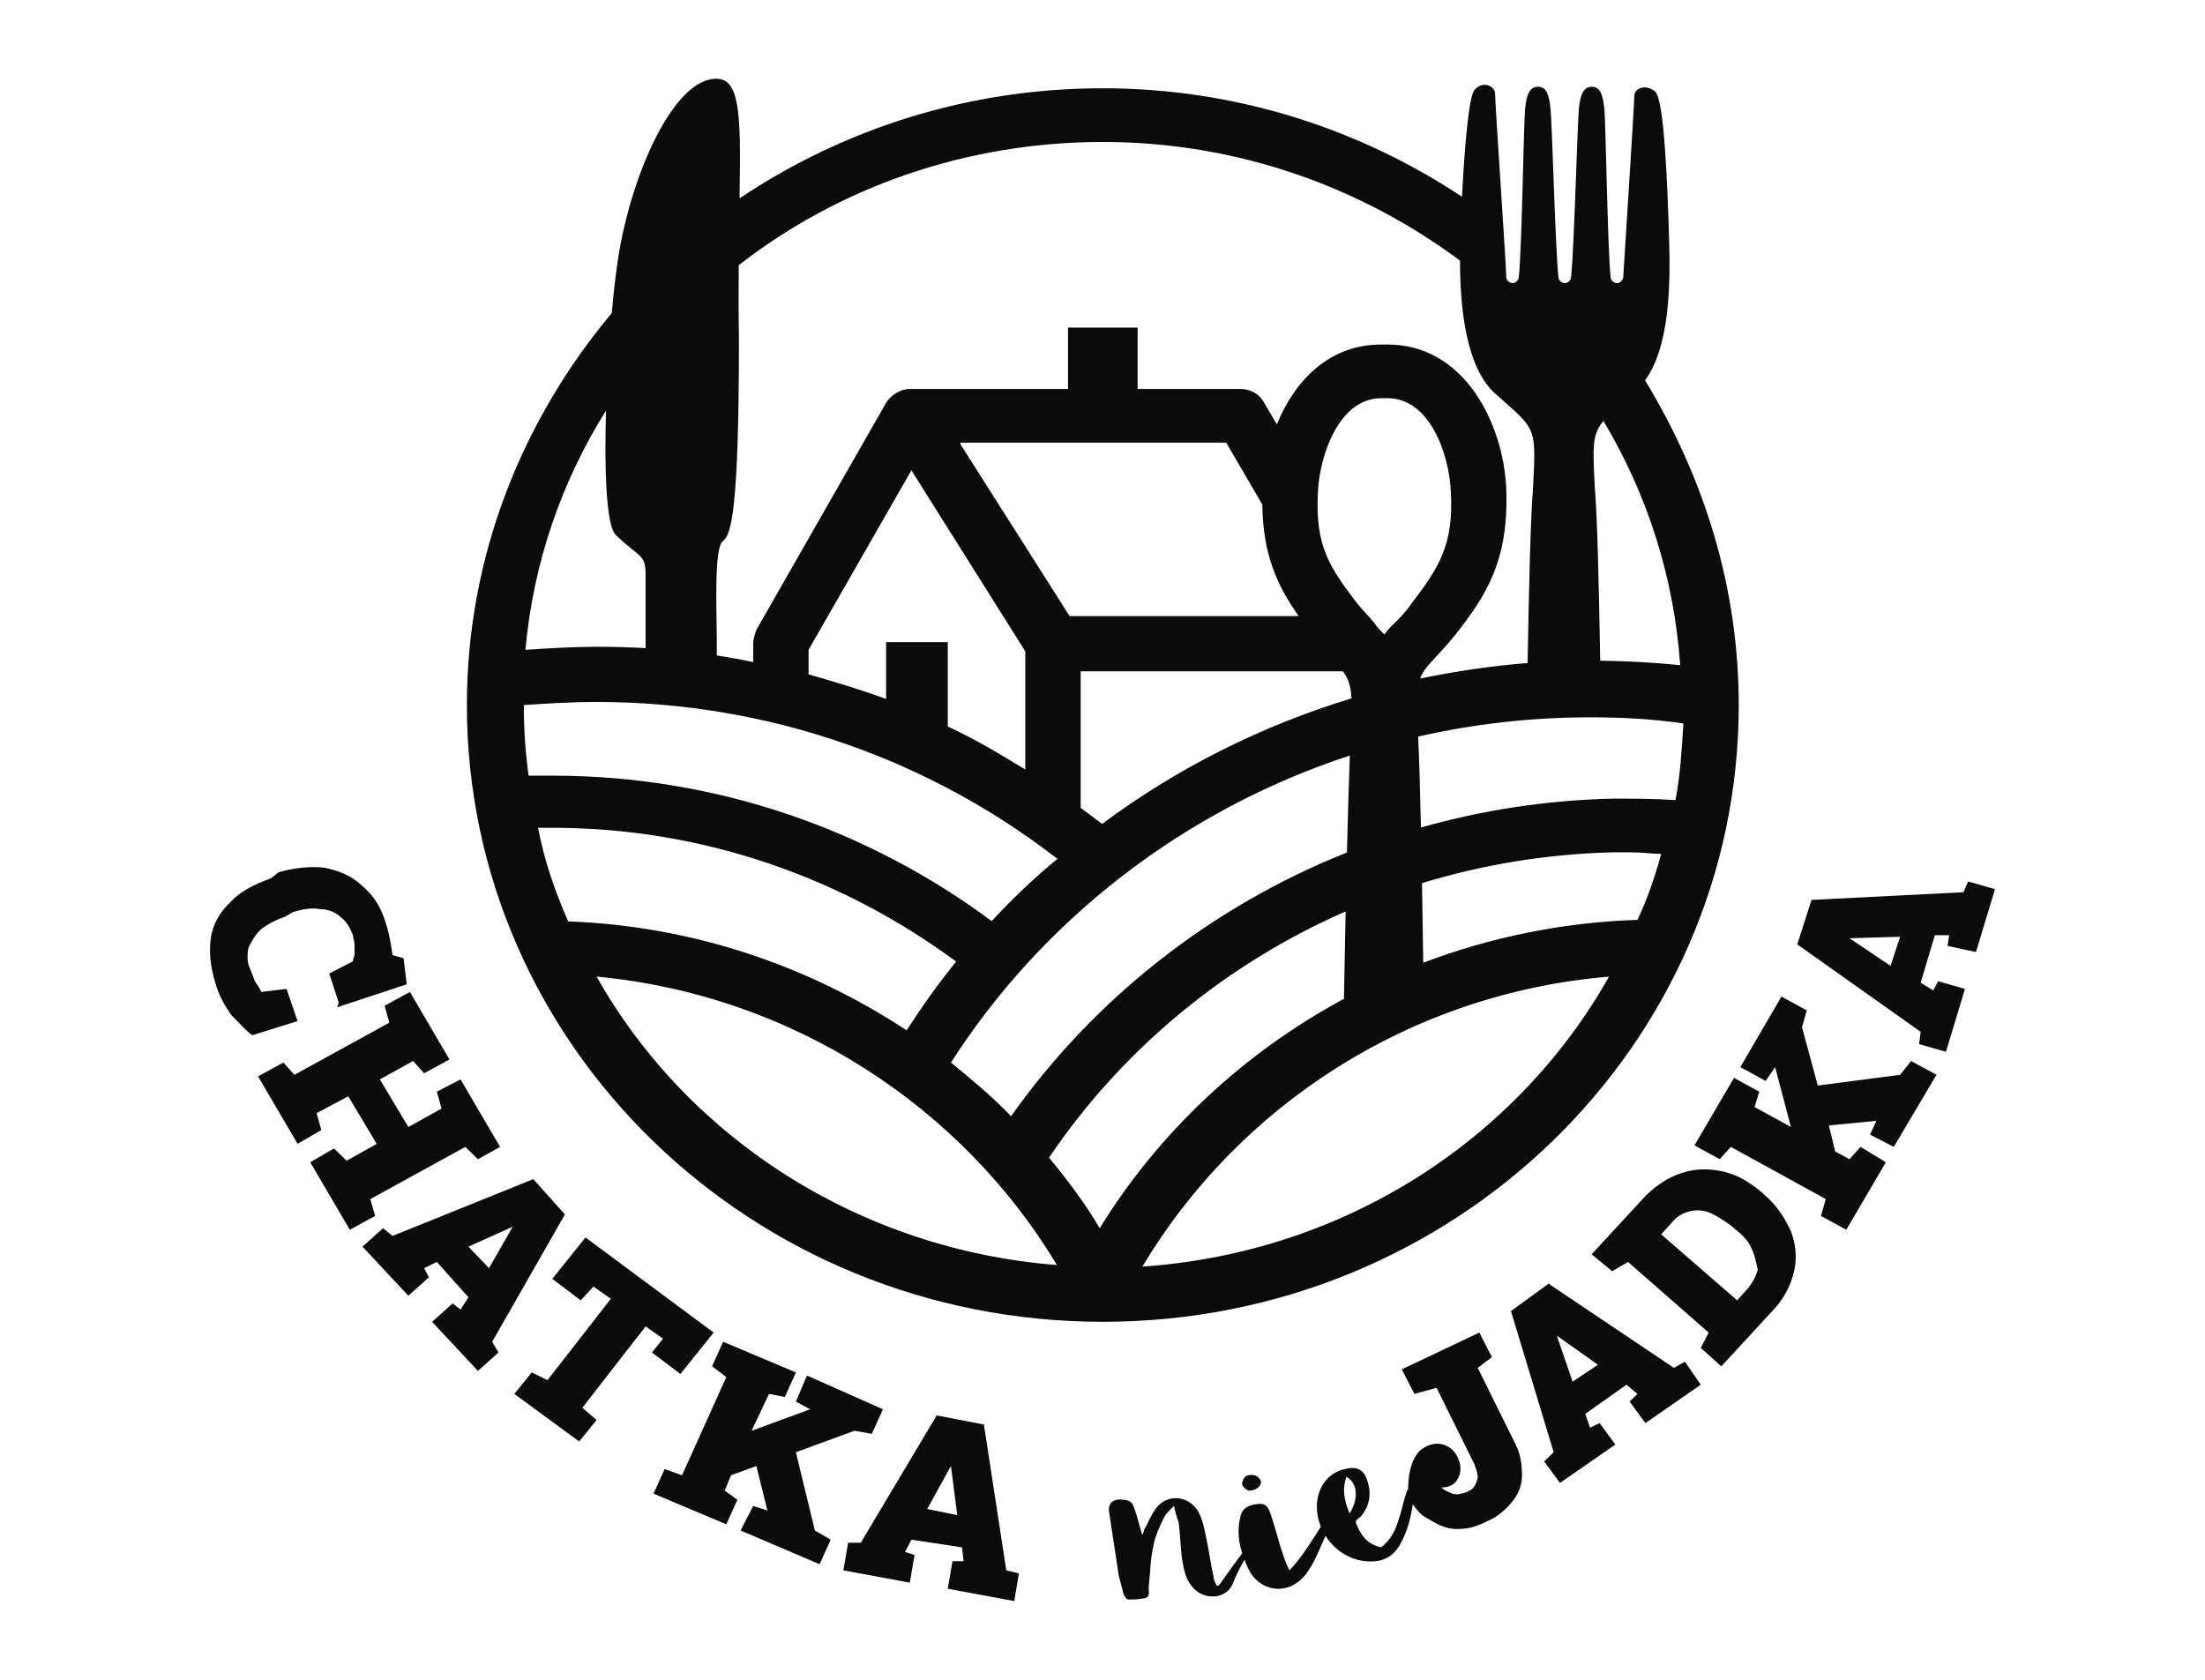
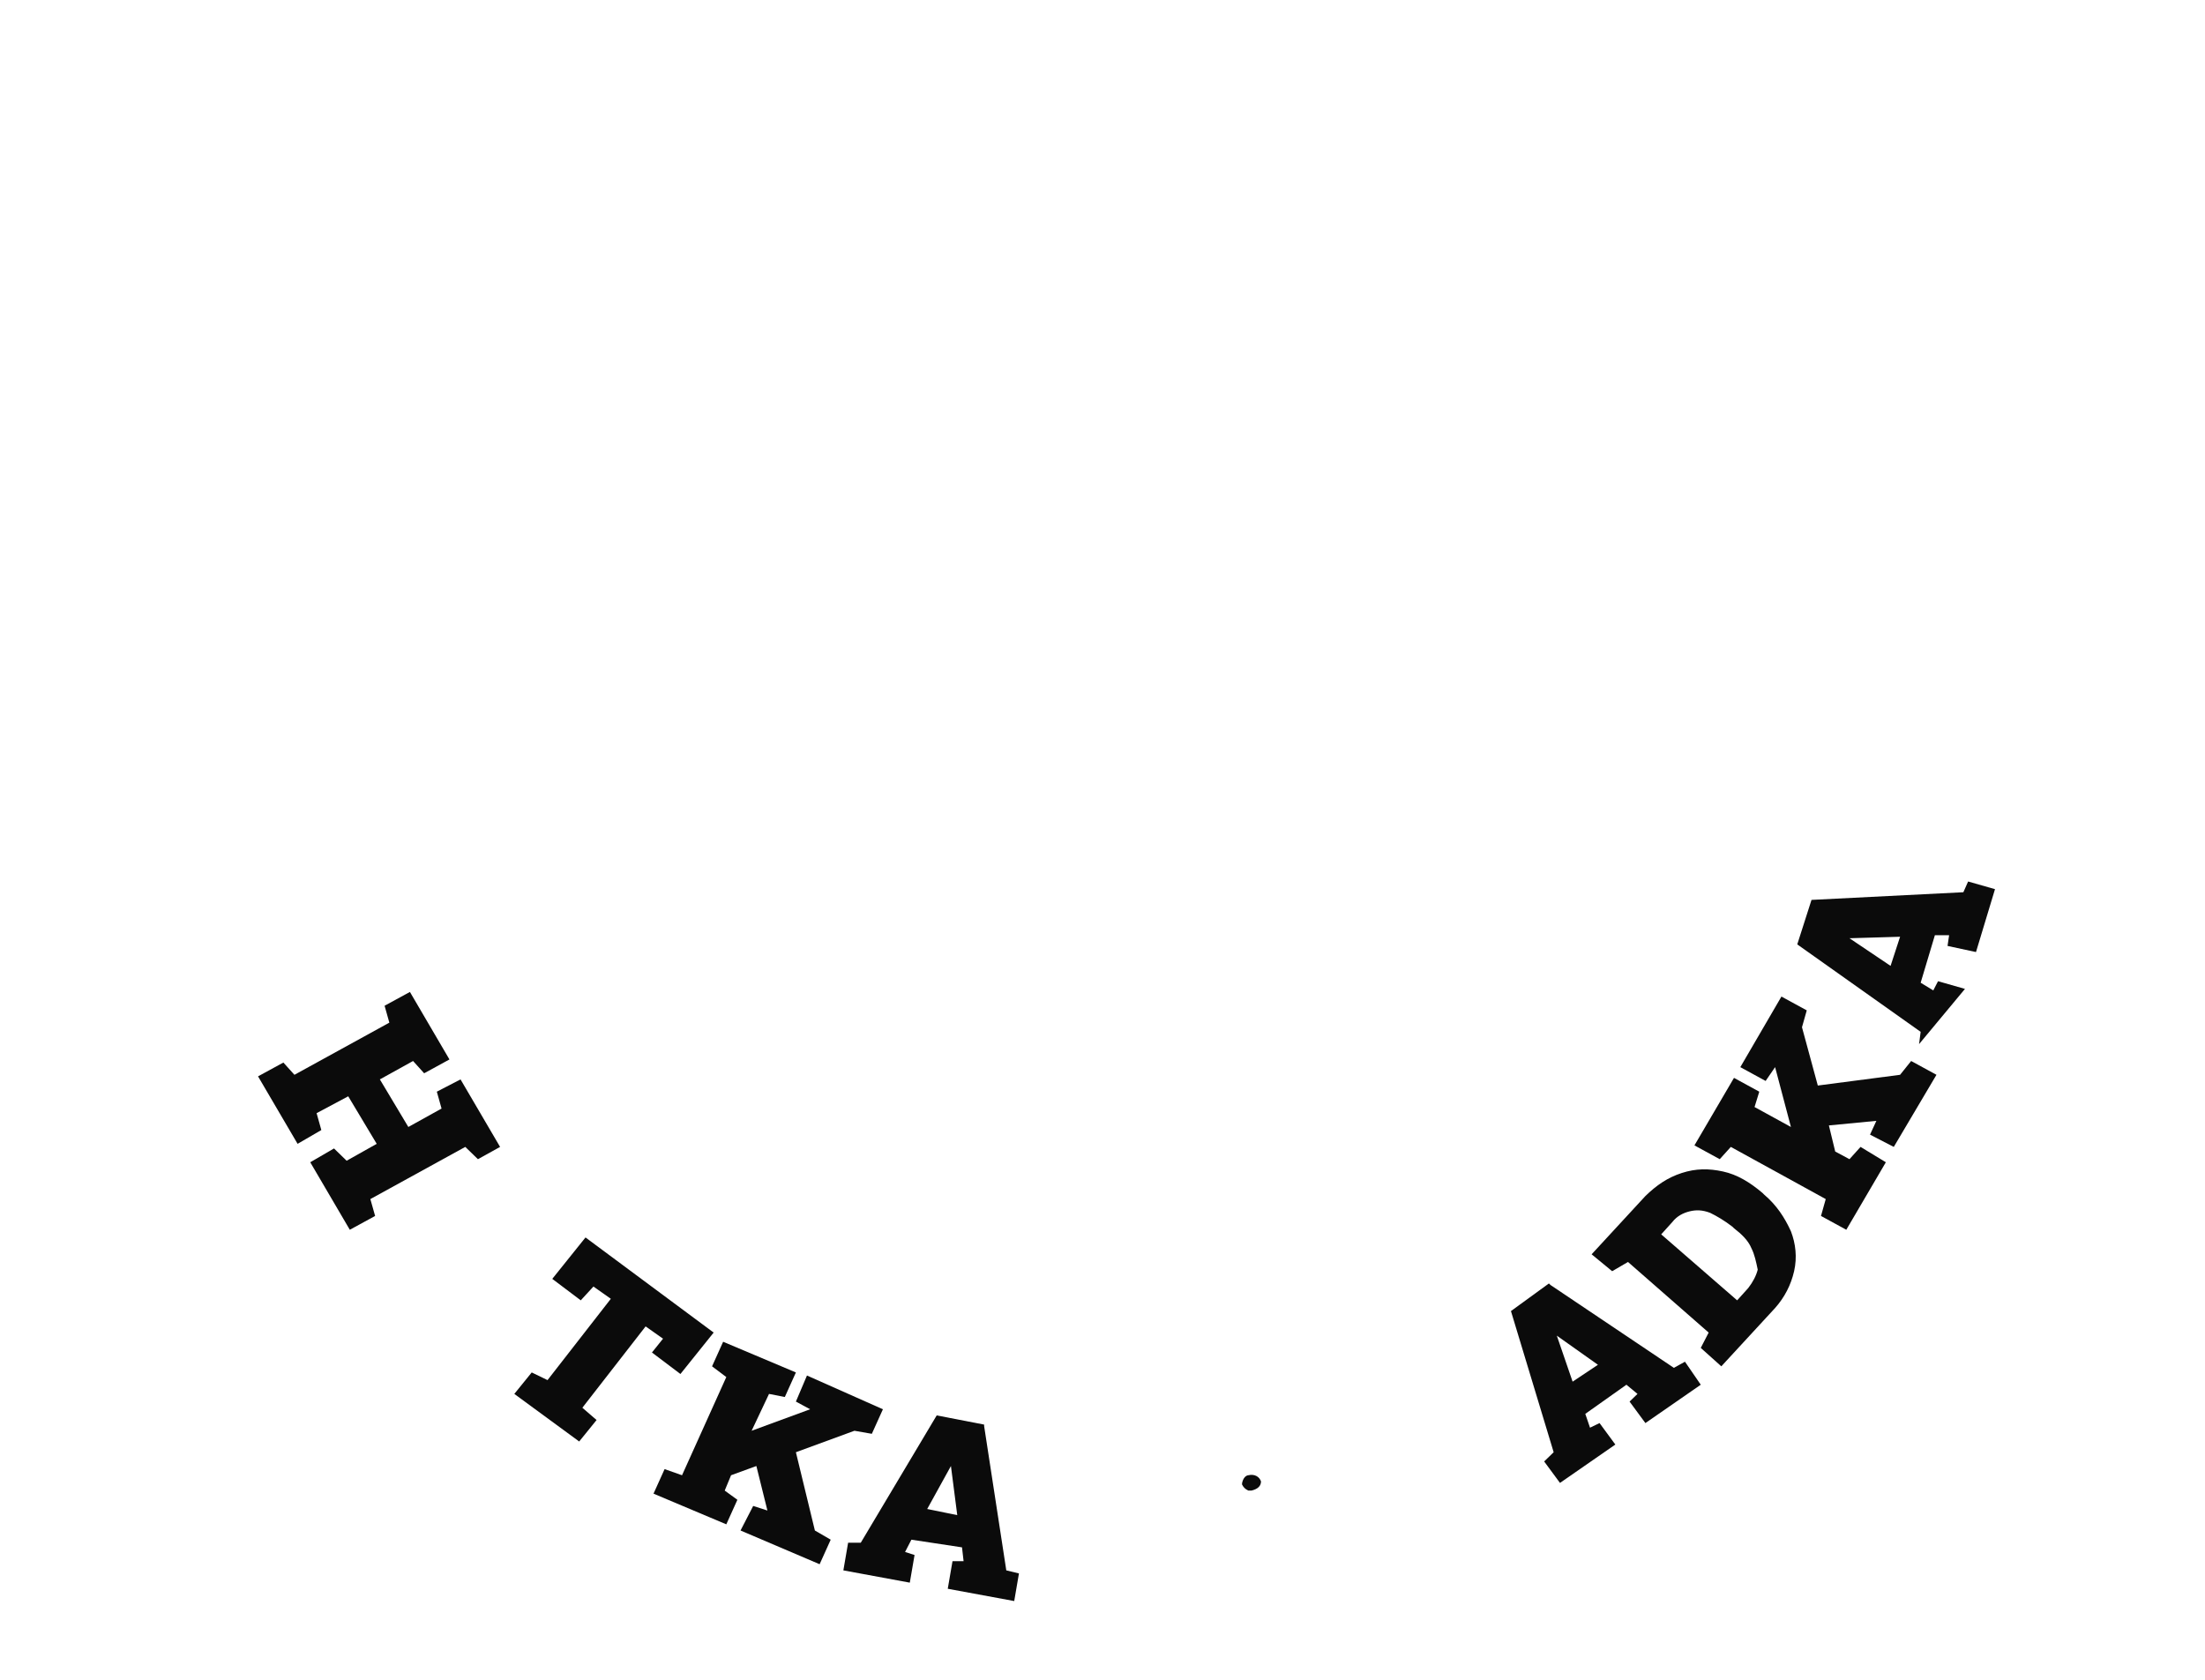
<svg xmlns="http://www.w3.org/2000/svg" fill="none" height="100%" overflow="visible" preserveAspectRatio="none" style="display: block;" viewBox="0 0 84 64" width="100%">
  <g id="chatka-niejadka">
    <g id="chatka-niejadka_2">
      <path clip-rule="evenodd" d="M37.491 54.277V54.336L38.335 59.831L38.817 59.948L38.637 61L36.105 60.532L36.286 59.48H36.708L36.648 58.954L34.72 58.662L34.479 59.13L34.84 59.246L34.659 60.299L32.128 59.831L32.309 58.778H32.791L35.684 53.927L37.491 54.277ZM35.322 57.493L36.467 57.727L36.226 55.855L35.322 57.493Z" fill="#0B0B0B" fill-rule="evenodd" />
-       <path clip-rule="evenodd" d="M56.836 51.706L56.294 52.115L57.74 55.037C57.921 55.388 57.981 55.798 57.981 56.207C57.981 56.558 57.86 56.908 57.619 57.2C57.378 57.492 57.077 57.785 56.655 57.96C56.173 58.194 55.932 58.253 55.511 58.253H55.45C55.028 58.253 54.667 58.019 54.365 57.844C54.124 57.727 54.004 57.551 53.823 57.317L53.819 57.316C53.742 57.855 53.608 58.362 53.341 58.837C53.039 59.363 52.617 59.539 52.015 59.48C51.365 59.417 50.822 59.03 50.496 58.514C50.261 59.031 50.08 59.546 49.725 60.006C49.062 60.824 47.978 60.649 47.556 59.773C47.502 59.658 47.453 59.542 47.408 59.427C47.24 59.721 47.082 60.025 46.953 60.358C46.712 60.942 45.807 60.999 45.386 60.415C45.145 60.123 45.085 59.714 45.025 59.363C44.964 58.896 44.965 58.486 44.904 58.019C44.844 57.843 44.784 57.668 44.724 57.376C44.543 57.551 44.422 57.668 44.361 57.785C44.181 58.136 44 58.545 43.94 58.895C43.819 59.422 43.819 59.948 43.759 60.474C43.759 60.649 43.819 60.824 43.639 60.883C43.398 60.941 43.217 60.941 42.976 60.941C42.916 60.941 42.795 60.767 42.795 60.708C42.735 60.474 42.675 60.24 42.614 60.006C42.494 59.188 42.373 58.428 42.252 57.609C42.192 57.259 42.434 57.083 42.795 57.142C43.036 57.142 43.157 57.259 43.217 57.493C43.337 57.785 43.397 58.136 43.518 58.486C43.578 58.37 43.578 58.253 43.639 58.194C43.759 57.961 43.88 57.668 44.061 57.435C44.543 56.85 45.386 57.025 45.688 57.668C45.808 57.902 45.868 58.194 45.929 58.486C46.049 59.012 46.109 59.538 46.23 60.065C46.23 60.181 46.29 60.298 46.351 60.415C46.41 60.415 46.411 60.416 46.471 60.358C46.746 59.957 47.02 59.589 47.321 59.179C47.179 58.729 47.129 58.272 47.254 57.785C47.314 57.493 47.496 57.376 47.797 57.317C48.158 57.259 48.279 57.317 48.399 57.668C48.58 58.194 48.701 58.72 48.882 59.246C48.942 59.422 49.002 59.597 49.122 59.831C49.616 59.304 49.95 58.739 50.318 58.166C50.173 57.805 50.124 57.409 50.207 57.025C50.328 56.499 50.689 56.09 51.231 55.973C51.653 55.856 51.955 55.973 52.075 56.382C52.256 56.849 52.196 57.376 51.834 57.785C51.774 57.843 51.714 57.844 51.714 57.902C51.654 57.902 51.653 57.96 51.653 58.019C51.834 58.486 52.076 58.837 52.618 58.954C52.98 58.662 53.16 58.311 53.28 57.902C53.401 57.552 53.462 57.2 53.582 56.85C53.582 56.822 53.608 56.782 53.643 56.729C53.643 56.202 53.764 55.329 54.365 55.096C54.847 54.862 55.389 55.096 55.57 55.622C55.691 55.914 55.631 56.206 55.511 56.382C55.45 56.499 55.27 56.674 54.908 56.674C55.029 56.791 55.209 56.85 55.329 56.908C55.51 56.967 55.691 56.908 55.872 56.85C55.992 56.791 56.113 56.733 56.173 56.616C56.233 56.499 56.294 56.382 56.294 56.265C56.294 56.148 56.233 55.973 56.173 55.798L54.727 52.875L53.883 53.108L53.401 52.173L56.355 50.771L56.836 51.706ZM51.292 56.265C51.111 56.791 51.231 57.2 51.412 57.668C51.774 57.084 51.714 56.498 51.292 56.265Z" fill="#0B0B0B" fill-rule="evenodd" />
      <path d="M30.32 52.29L29.898 53.226L29.296 53.108L28.633 54.512L30.862 53.693L30.32 53.4L30.742 52.407L33.635 53.693L33.213 54.628L32.55 54.512L30.32 55.33L31.043 58.312L31.646 58.662L31.224 59.597L28.211 58.312L28.693 57.376L29.235 57.551L28.814 55.855L27.85 56.207L27.608 56.791L28.091 57.142L27.669 58.077L24.896 56.908L25.318 55.973L25.982 56.207L27.669 52.466L27.126 52.057L27.548 51.121L30.32 52.29Z" fill="#0B0B0B" />
      <path d="M47.556 56.207C47.797 56.149 47.978 56.265 48.038 56.441C48.038 56.616 47.917 56.733 47.676 56.791H47.556C47.435 56.733 47.375 56.675 47.315 56.558C47.315 56.441 47.374 56.323 47.435 56.265C47.435 56.265 47.496 56.207 47.556 56.207Z" fill="#0B0B0B" />
      <path clip-rule="evenodd" d="M59.066 48.958L63.767 52.115L64.189 51.881L64.791 52.758L62.682 54.219L62.079 53.4L62.381 53.108L61.959 52.758L60.392 53.868L60.572 54.395L60.935 54.219L61.537 55.037L59.428 56.499L58.825 55.681L59.187 55.33L57.56 49.952L59.006 48.9L59.066 48.958ZM59.909 52.641L60.874 51.998L59.307 50.888L59.909 52.641Z" fill="#0B0B0B" fill-rule="evenodd" />
      <path d="M27.187 50.771L25.921 52.349L24.836 51.53L25.258 51.004L24.595 50.536L22.185 53.635L22.727 54.103L22.064 54.921L19.593 53.108L20.256 52.29L20.858 52.582L23.27 49.484L22.607 49.017L22.124 49.543L21.039 48.725L22.305 47.147L27.187 50.771Z" fill="#0B0B0B" />
-       <path clip-rule="evenodd" d="M21.521 46.27L18.75 51.121L18.99 51.53L18.207 52.231L16.46 50.361L17.243 49.66L17.544 49.894L17.846 49.426L16.641 48.081L16.158 48.316L16.339 48.666L15.556 49.367L13.808 47.497L14.592 46.796L14.953 47.088L20.317 44.925L21.521 46.27ZM17.846 47.497L18.629 48.316L19.533 46.737L17.846 47.497Z" fill="#0B0B0B" fill-rule="evenodd" />
      <path clip-rule="evenodd" d="M64.067 44.691C64.61 44.516 65.092 44.516 65.635 44.633C66.177 44.75 66.659 45.042 67.142 45.451L67.201 45.51C67.683 45.919 67.985 46.386 68.226 46.912C68.406 47.38 68.467 47.907 68.347 48.433C68.226 48.959 67.985 49.426 67.623 49.835L65.574 52.057L64.791 51.355L65.092 50.771L62.019 48.081L61.416 48.433L60.633 47.789L62.682 45.568C63.103 45.159 63.525 44.867 64.067 44.691ZM65.152 46.211C64.851 46.094 64.61 46.094 64.369 46.152C64.128 46.211 63.887 46.328 63.706 46.562L63.284 47.029L66.177 49.543L66.599 49.075C66.779 48.842 66.901 48.608 66.961 48.374C66.901 48.082 66.84 47.789 66.72 47.556C66.599 47.264 66.358 47.03 66.057 46.796L65.996 46.737C65.695 46.504 65.393 46.328 65.152 46.211Z" fill="#0B0B0B" fill-rule="evenodd" />
-       <path clip-rule="evenodd" d="M26.885 3.071C28.212 2.656 28.23 4.04 28.173 7.558C32.086 4.936 36.839 3.363 42.012 3.363C47.084 3.363 51.801 4.912 55.696 7.496C55.786 5.698 55.946 3.688 56.174 3.422C56.475 3.072 56.957 3.247 56.957 3.598C56.957 3.95 57.379 10.143 57.379 10.495V10.554C57.379 10.671 57.5 10.787 57.62 10.787C57.74 10.787 57.86 10.671 57.86 10.554C57.981 9.385 58.041 4.711 58.102 4.124C58.162 3.481 58.343 3.306 58.584 3.306C58.885 3.306 59.006 3.54 59.066 4.124C59.127 4.652 59.247 9.385 59.367 10.554C59.367 10.671 59.488 10.787 59.608 10.787C59.729 10.787 59.85 10.671 59.85 10.554C59.97 9.443 60.09 4.711 60.15 4.124C60.211 3.481 60.392 3.306 60.633 3.306C60.934 3.306 61.055 3.54 61.115 4.124C61.175 4.652 61.236 9.385 61.356 10.554C61.356 10.671 61.476 10.787 61.597 10.787C61.717 10.787 61.838 10.671 61.838 10.554C61.838 10.554 62.26 3.952 62.26 3.656C62.26 3.364 62.681 3.189 63.043 3.481C63.404 3.715 63.526 7.163 63.586 9.15C63.639 10.908 63.597 13.214 62.67 14.492C64.93 18.213 66.238 22.393 66.238 26.862C66.238 39.839 55.39 50.361 42.012 50.361C28.633 50.361 17.786 39.839 17.786 26.862C17.786 21.206 19.885 16.015 23.305 11.928C23.367 11.237 23.437 10.606 23.511 10.086C23.933 7.047 25.378 3.598 26.885 3.071ZM61.296 37.209C53.703 37.852 47.195 42.119 43.519 48.257C51.232 47.731 57.801 43.405 61.296 37.209ZM22.728 37.209C26.223 43.405 32.792 47.614 40.265 48.198C36.649 42.178 30.2 37.91 22.728 37.209ZM51.262 34.726C46.621 36.758 42.707 40.043 39.963 44.106C40.686 44.983 41.349 45.861 41.892 46.796C44.146 43.141 47.365 40.12 51.198 38.055C51.216 36.989 51.238 35.851 51.262 34.726ZM51.423 28.785C45.076 30.867 39.71 35.052 36.227 40.483C37.01 41.126 37.794 41.769 38.517 42.528C41.65 38.098 46.083 34.562 51.312 32.48C51.347 31.053 51.384 29.753 51.423 28.785ZM20.498 31.539C20.739 32.825 21.161 33.994 21.643 35.105C26.403 35.28 30.803 36.8 34.539 39.255C35.118 38.357 35.753 37.46 36.442 36.614C36.433 36.62 36.422 36.624 36.407 36.624C32.129 33.468 26.825 31.539 21.04 31.539H20.498ZM61.417 32.474C58.893 32.539 56.462 32.947 54.171 33.648C54.188 34.643 54.204 35.673 54.219 36.678C56.766 35.713 59.514 35.142 62.381 35.046C62.742 34.286 63.044 33.409 63.285 32.532C62.924 32.532 62.562 32.474 62.14 32.474H61.417ZM22.728 26.745C21.763 26.745 20.859 26.804 19.955 26.862C19.955 27.798 20.016 28.675 20.137 29.552H21.04C27.361 29.552 33.141 31.651 37.778 35.093C38.569 34.242 39.405 33.439 40.286 32.721L40.282 32.723C35.461 28.982 29.357 26.745 22.728 26.745ZM60.573 27.33C58.322 27.33 56.129 27.584 54.023 28.064C54.066 28.891 54.101 30.118 54.131 31.527C56.446 30.872 58.887 30.489 61.417 30.428C62.2 30.428 63.044 30.428 63.827 30.486C64.008 29.551 64.069 28.557 64.129 27.564C62.924 27.388 61.779 27.33 60.573 27.33ZM41.168 30.779C41.409 30.955 41.744 31.214 41.985 31.39C41.985 31.39 41.982 31.393 41.98 31.396C44.797 29.292 48.036 27.655 51.486 26.609C51.458 26.103 51.358 25.845 51.155 25.576H41.168V30.779ZM30.803 24.758V25.693C31.827 25.986 32.792 26.278 33.756 26.629V24.466H36.106V27.681C37.131 28.148 38.095 28.733 39.059 29.317V24.817L34.72 17.919L30.803 24.758ZM42.012 5.409C36.792 5.409 31.931 7.148 28.142 10.105C28.135 10.969 28.134 11.917 28.15 12.95C28.15 19.496 27.849 20.373 27.548 20.608C27.186 20.841 27.307 23.297 27.307 24.524V24.973C27.772 25.044 28.235 25.128 28.693 25.226V24.524C28.693 24.349 28.754 24.174 28.814 23.998L33.756 15.347C33.937 15.055 34.299 14.82 34.66 14.82H40.687V12.482H43.338V14.82H47.255C47.617 14.82 47.978 14.996 48.159 15.347L48.642 16.166C49.318 14.511 50.625 13.126 52.618 13.126H52.858C55.811 13.126 57.258 16.165 57.379 18.562C57.499 21.367 56.595 22.712 55.45 24.174C54.683 25.121 54.281 25.364 54.1 25.853C55.429 25.578 56.799 25.371 58.194 25.261C58.246 22.405 58.304 19.767 58.403 18.562C58.524 16.166 58.523 16.399 56.897 14.938C55.854 13.926 55.623 11.777 55.619 9.929C51.845 7.123 47.134 5.409 42.012 5.409ZM61.083 16.038C60.648 16.56 60.676 17.007 60.754 18.562C60.853 19.719 60.91 22.35 60.961 25.172C62.004 25.185 63.006 25.241 64.008 25.343C63.768 21.972 62.753 18.832 61.083 16.038ZM23.086 15.643C21.4 18.331 20.317 21.428 20.016 24.758C20.92 24.699 21.824 24.642 22.728 24.642C23.356 24.642 23.978 24.659 24.595 24.693V21.952C24.595 21.076 24.414 21.309 23.45 20.374C23.096 19.999 23.018 17.937 23.086 15.643ZM52.618 15.172C50.991 15.172 50.267 17.393 50.207 18.737C50.087 20.842 50.689 21.66 51.714 23.005C51.955 23.297 52.196 23.531 52.377 23.765C52.497 23.94 52.618 24.057 52.738 24.174C52.859 23.999 52.979 23.881 53.1 23.765C53.28 23.589 53.522 23.355 53.763 23.005C54.787 21.66 55.39 20.783 55.27 18.737C55.209 17.334 54.486 15.172 52.858 15.172H52.618ZM36.588 16.925L40.746 23.472H49.471C48.684 22.344 48.11 21.181 48.089 19.224L46.713 16.866H36.588V16.925Z" fill="#0B0B0B" fill-rule="evenodd" />
      <path d="M17.122 40.365L16.158 40.892L15.736 40.424L14.471 41.125L15.556 42.938L16.821 42.236L16.641 41.593L17.544 41.125L19.051 43.697L18.207 44.165L17.725 43.697L14.109 45.685L14.29 46.328L13.326 46.854L11.819 44.282L12.724 43.756L13.205 44.224L14.351 43.58L13.266 41.769L12.061 42.411L12.241 43.055L11.337 43.58L9.83 41.009L10.795 40.483L11.217 40.95L14.832 38.963L14.651 38.319L15.616 37.793L17.122 40.365Z" fill="#0B0B0B" />
      <path d="M68.829 38.495L68.647 39.138L69.25 41.359L72.384 40.95L72.806 40.424L73.77 40.95L72.144 43.697L71.239 43.23L71.481 42.704L69.672 42.879L69.913 43.873L70.456 44.165L70.878 43.697L71.842 44.282L70.335 46.854L69.371 46.328L69.552 45.685L65.936 43.697L65.514 44.165L64.55 43.639L66.057 41.067L67.02 41.593L66.84 42.178L68.226 42.938L67.623 40.658L67.262 41.184L66.298 40.658L67.864 37.969L68.829 38.495Z" fill="#0B0B0B" />
-       <path clip-rule="evenodd" d="M76 33.877L75.276 36.273L74.192 36.04L74.252 35.631H73.71L73.168 37.442L73.649 37.735L73.83 37.384L74.856 37.677L74.132 40.073L73.107 39.781L73.168 39.313L68.467 35.981L69.01 34.286L74.795 33.994L74.976 33.585L76 33.877ZM70.456 35.747L72.022 36.8L72.384 35.69L70.456 35.747Z" fill="#0B0B0B" fill-rule="evenodd" />
-       <path d="M10.614 33.234C11.217 33.059 11.819 33 12.361 33.059C12.904 33.175 13.386 33.351 13.808 33.76C14.229 34.111 14.531 34.579 14.712 35.222C14.832 35.572 14.893 35.982 14.953 36.391L15.375 36.508L15.495 37.501L12.844 38.378L12.904 38.202L12.542 37.092L13.446 36.624C13.447 36.507 13.507 36.449 13.507 36.332V35.981C13.507 35.865 13.446 35.748 13.446 35.631C13.326 35.339 13.205 35.104 12.964 34.929C12.783 34.754 12.482 34.637 12.181 34.637C11.88 34.578 11.518 34.637 11.156 34.754L10.855 34.929C10.494 35.046 10.192 35.221 9.951 35.397C9.71 35.63 9.589 35.865 9.469 36.099C9.409 36.391 9.409 36.683 9.529 36.917C9.59 37.092 9.65 37.209 9.71 37.384C9.77 37.501 9.891 37.618 9.951 37.793L10.915 37.677L11.337 38.904L9.649 39.43H9.59C9.349 39.254 9.107 38.962 8.806 38.67C8.565 38.319 8.324 37.91 8.203 37.442C8.023 36.858 7.962 36.332 8.023 35.806C8.083 35.28 8.324 34.812 8.746 34.403C9.108 33.994 9.65 33.702 10.313 33.468L10.614 33.234Z" fill="#0B0B0B" />
+       <path clip-rule="evenodd" d="M76 33.877L75.276 36.273L74.192 36.04L74.252 35.631H73.71L73.168 37.442L73.649 37.735L73.83 37.384L74.856 37.677L73.107 39.781L73.168 39.313L68.467 35.981L69.01 34.286L74.795 33.994L74.976 33.585L76 33.877ZM70.456 35.747L72.022 36.8L72.384 35.69L70.456 35.747Z" fill="#0B0B0B" fill-rule="evenodd" />
    </g>
  </g>
</svg>